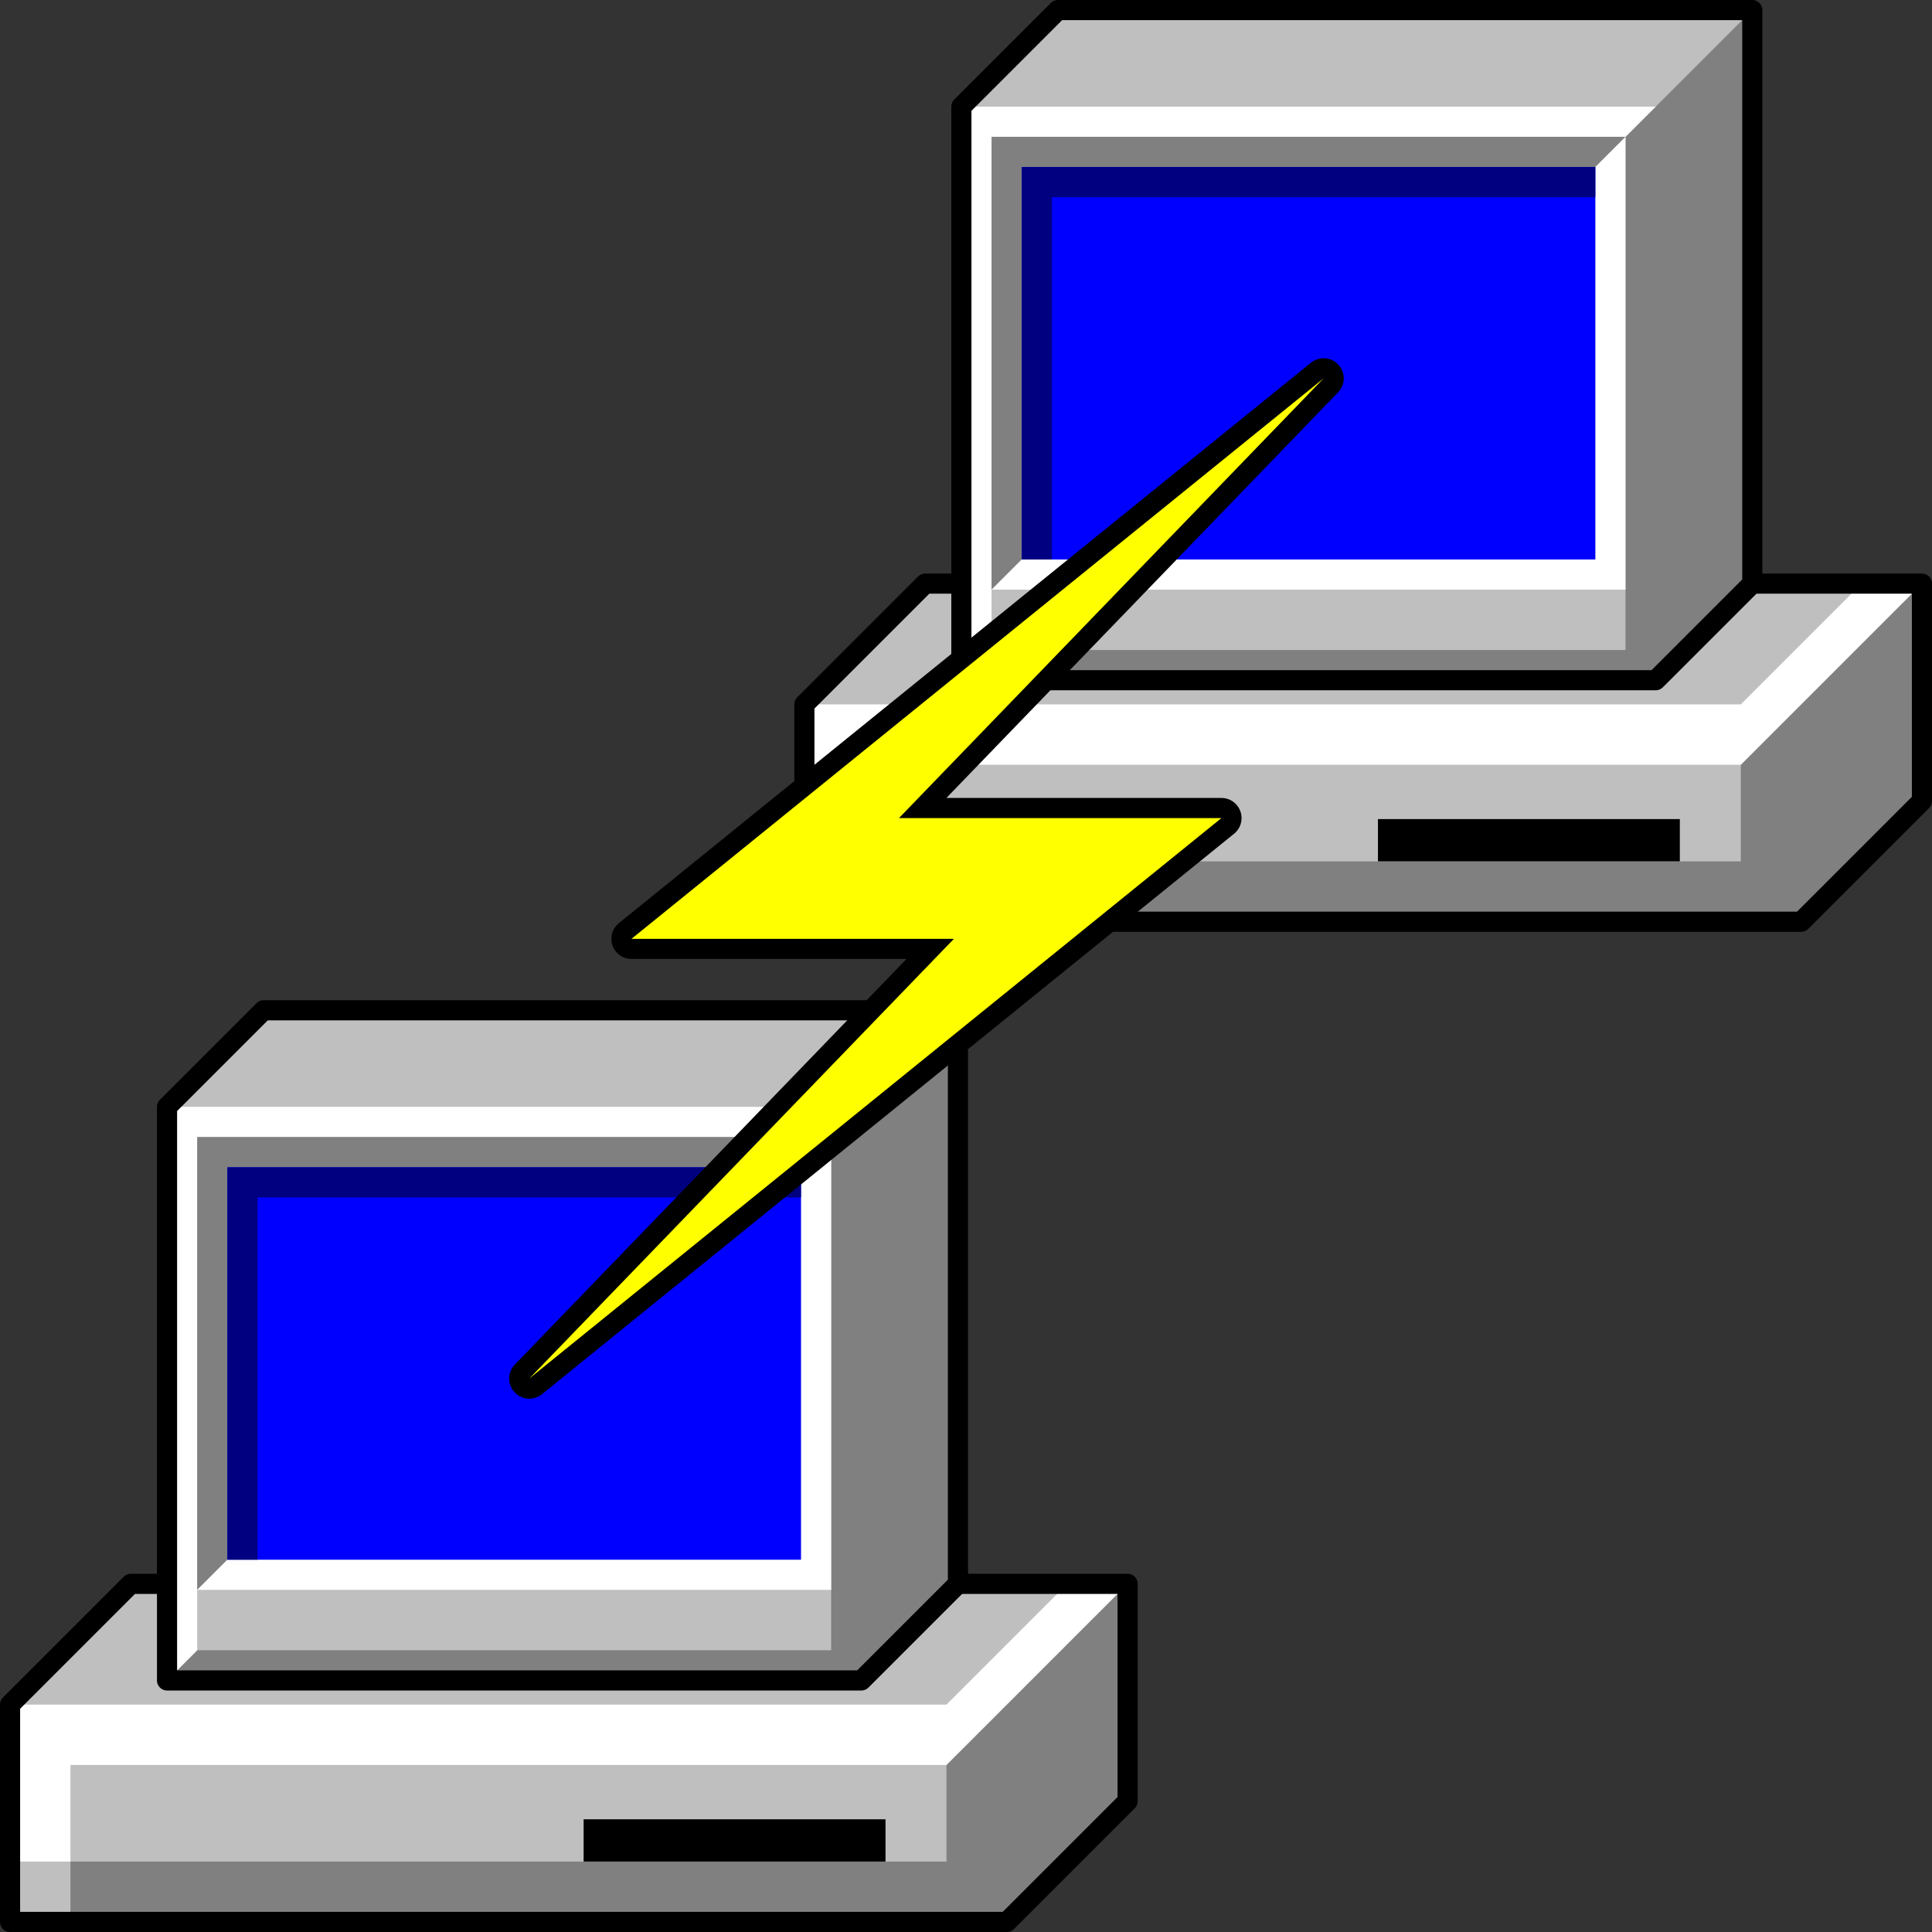
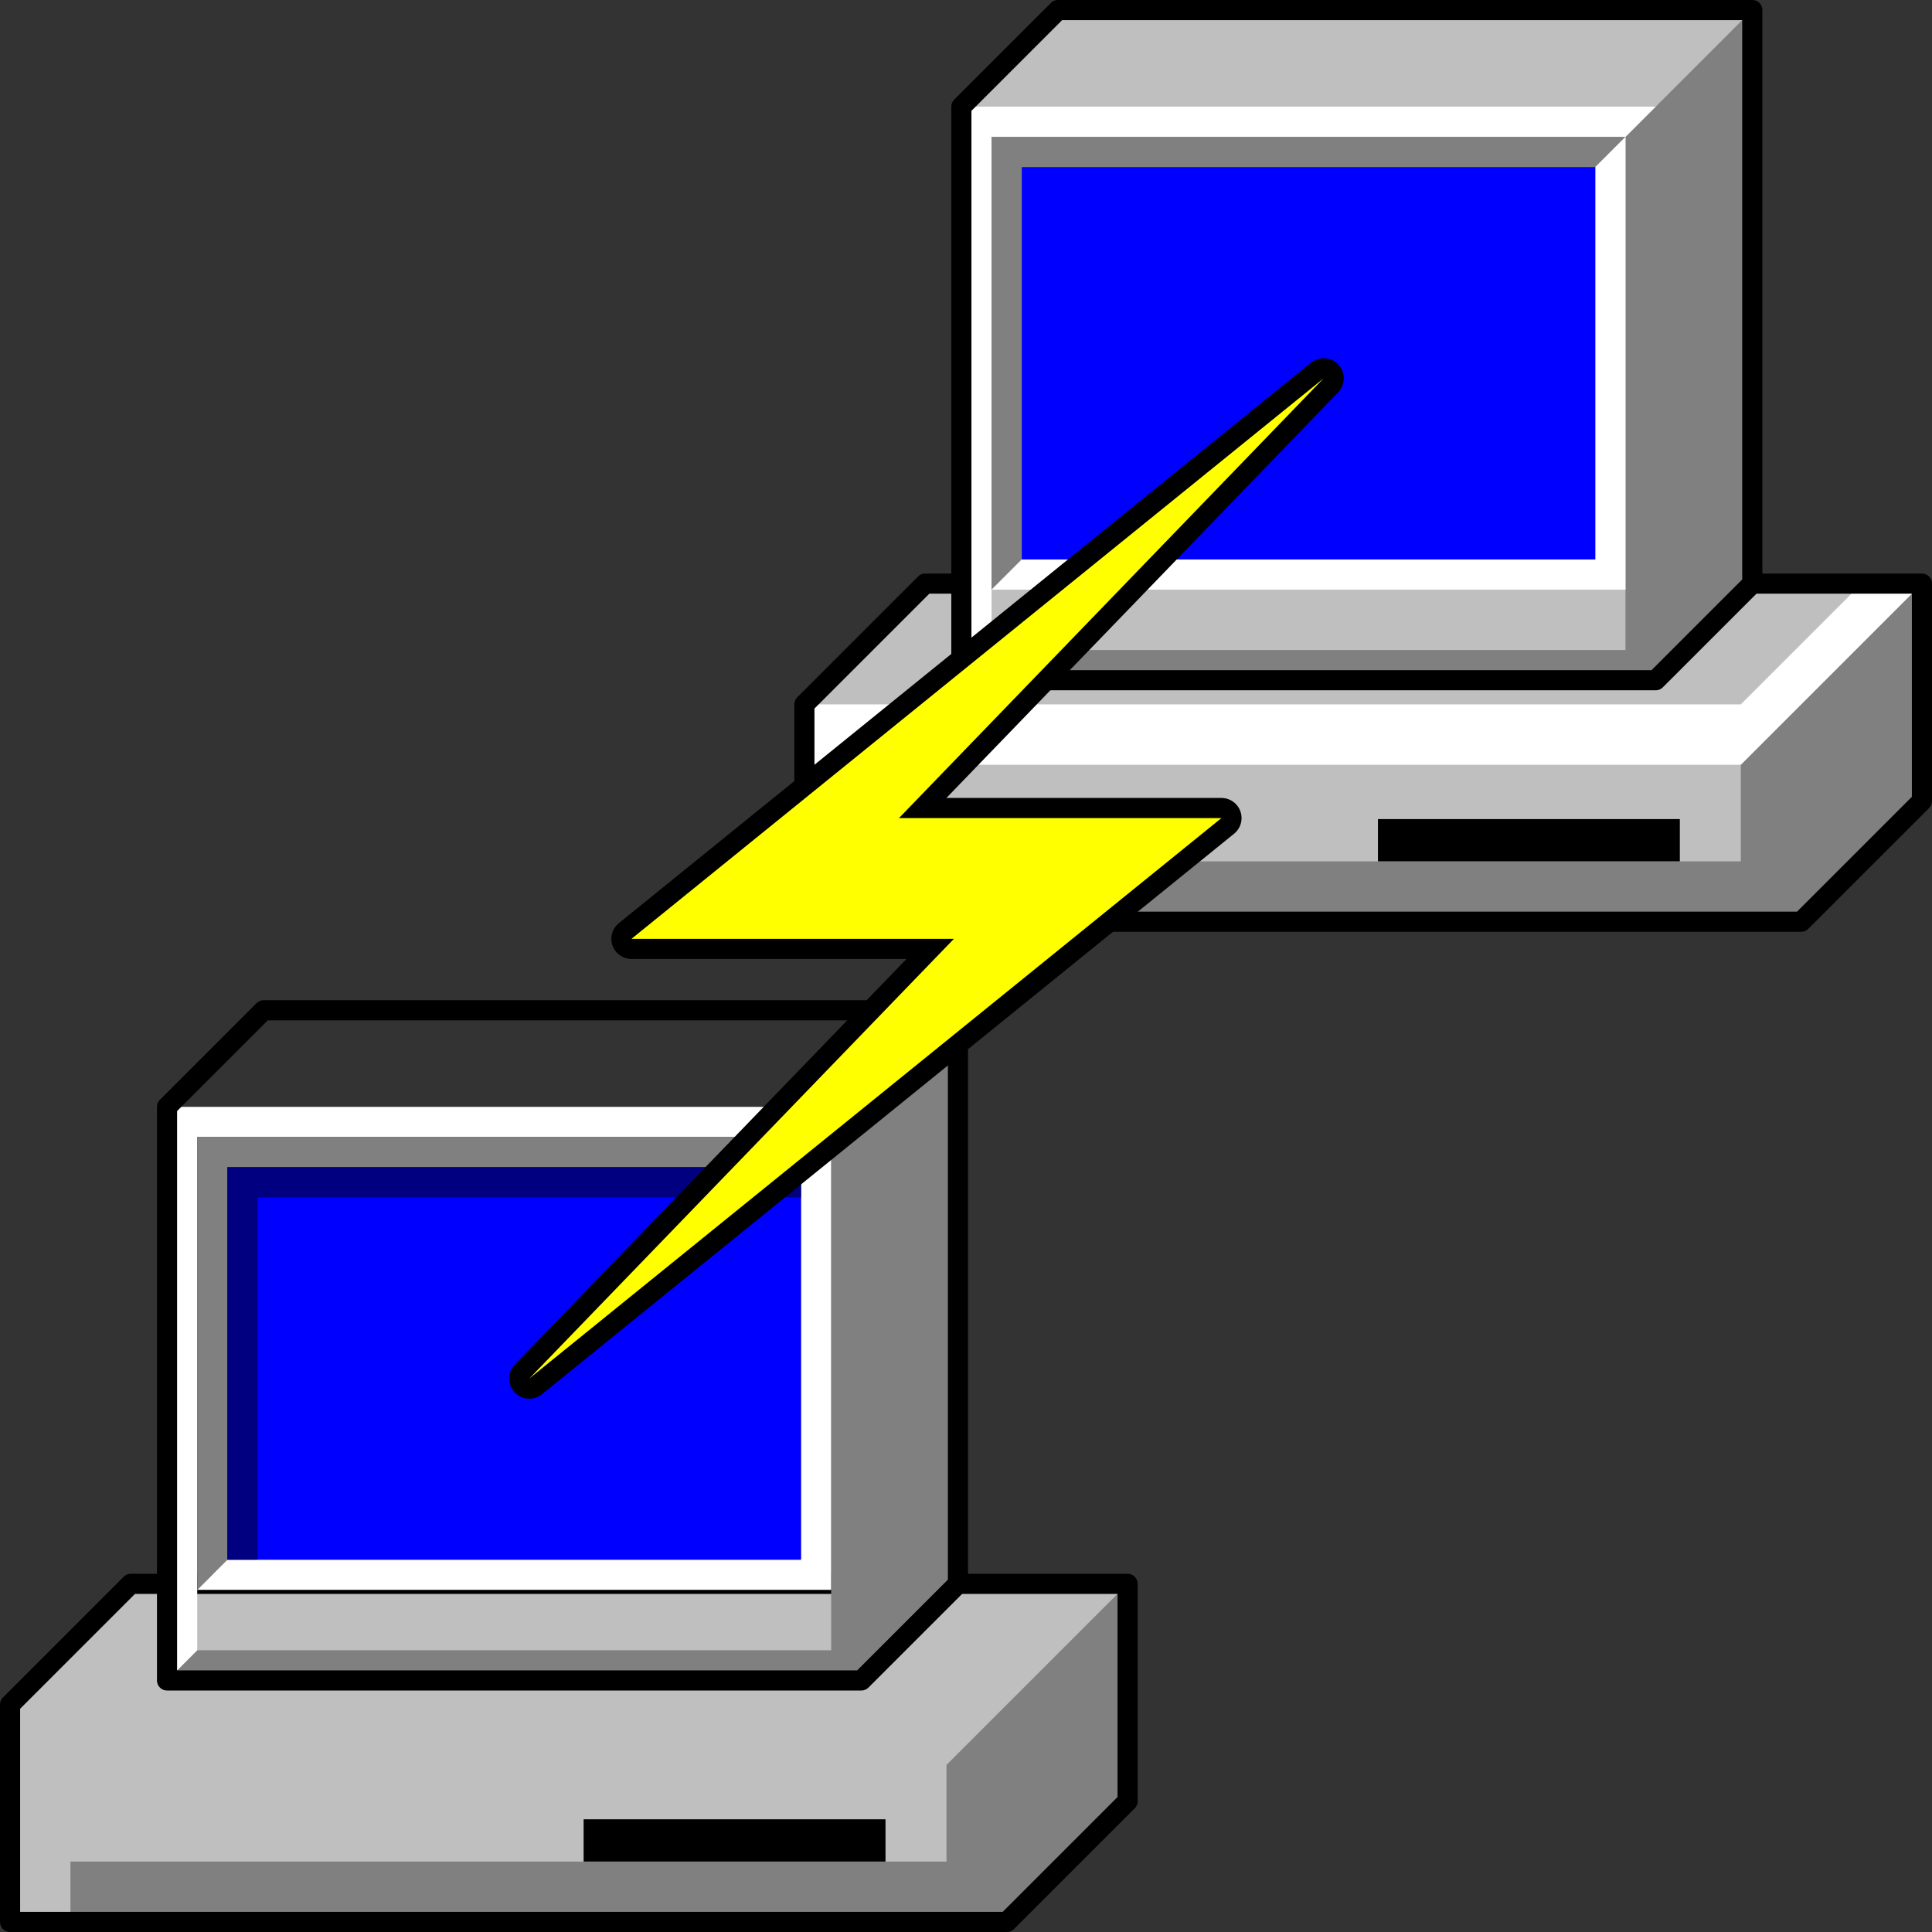
<svg xmlns="http://www.w3.org/2000/svg" viewBox="0 0 48 48">
  <rect x="0" y="0" width="48" height="48" fill="#333333" stroke="none" />
  <g>
    <g>
      <g>
        <polygon points="19.985,22.9 44.75,22.9 47.75,19.9 47.75,14.5 22.985,14.5 19.985,17.5" style="fill:#bfbfbf;stroke:none" />
        <polygon points="21.485,22.9 21.485,21.4 43.25,21.4 43.25,19 47.75,14.5 47.75,19.9 44.75,22.9" style="fill:#808080;stroke:none" />
        <polygon points="19.985,21.4 21.485,21.4 21.485,19 43.25,19 47.75,14.5 46.25,14.5 43.25,17.5 19.985,17.5" style="fill:#ffffff;stroke:none" />
        <rect x="34.235" y="20.35" width="7.5" height="1.05" style="fill:#000000;stroke:none" />
        <polygon points="19.985,22.9 44.75,22.9 47.75,19.9 47.75,14.5 22.985,14.5 19.985,17.5" style="fill:none;stroke:#000000;stroke-linecap:round;stroke-linejoin:round;stroke-width:0.5" />
      </g>
      <g>
        <polygon points="23.885,16.9 41.135,16.9 43.535,14.5 43.535,0.25 26.285,0.25 23.885,2.65" style="fill:#bfbfbf;stroke:none" />
        <polygon points="23.885,16.9 24.635,16.15 40.385,16.15 40.385,3.4 43.535,0.25 43.535,14.5 41.135,16.9" style="fill:#808080;stroke:none" />
        <polygon points="23.885,16.9 24.635,16.15 24.635,3.4 40.385,3.4 41.135,2.65 23.885,2.65" style="fill:#ffffff;stroke:none" />
        <polygon points="24.635,14.65 25.385,13.9 25.385,4.15 39.635,4.15 40.385,3.4 24.635,3.4" style="fill:#808080;stroke:none" />
        <polygon points="24.635,14.65 25.385,13.9 39.635,13.9 39.635,4.15 40.385,3.4 40.385,14.65" style="fill:#ffffff;stroke:none" />
        <rect x="25.385" y="4.15" width="14.25" height="9.75" style="fill:#0000ff;stroke:none" />
-         <polygon points="25.385,13.9 26.135,13.9 26.135,4.9 39.635,4.9 39.635,4.15 25.385,4.15" style="fill:#000080;stroke:none" />
        <polygon points="23.885,16.9 41.135,16.9 43.535,14.5 43.535,0.25 26.285,0.25 23.885,2.65" style="fill:none;stroke:#000000;stroke-linecap:round;stroke-linejoin:round;stroke-width:0.5" />
      </g>
    </g>
    <g>
      <g>
        <polygon points="0.25,47.75 25.015,47.75 28.015,44.75 28.015,39.35 3.25,39.35 0.25,42.35" style="fill:#bfbfbf;stroke:none" />
        <polygon points="1.75,47.75 1.75,46.25 23.515,46.25 23.515,43.85 28.015,39.35 28.015,44.75 25.015,47.75" style="fill:#808080;stroke:none" />
-         <polygon points="0.25,46.25 1.75,46.25 1.75,43.85 23.515,43.85 28.015,39.35 26.515,39.35 23.515,42.35 0.25,42.35" style="fill:#ffffff;stroke:none" />
        <rect x="14.5" y="45.2" width="7.5" height="1.05" style="fill:#000000;stroke:none" />
        <polygon points="0.25,47.75 25.015,47.75 28.015,44.75 28.015,39.35 3.25,39.35 0.25,42.35" style="fill:none;stroke:#000000;stroke-linecap:round;stroke-linejoin:round;stroke-width:0.5" />
      </g>
      <g>
-         <polygon points="4.15,41.75 21.4,41.75 23.8,39.35 23.8,25.1 6.55,25.1 4.15,27.5" style="fill:#bfbfbf;stroke:none" />
        <polygon points="4.15,41.75 4.9,41 20.65,41 20.65,28.25 23.8,25.1 23.8,39.35 21.4,41.75" style="fill:#808080;stroke:none" />
        <polygon points="4.15,41.75 4.9,41 4.9,28.25 20.65,28.25 21.4,27.5 4.15,27.5" style="fill:#ffffff;stroke:none" />
        <polygon points="4.9,39.5 5.65,38.75 5.65,29 19.9,29 20.65,28.25 4.9,28.25" style="fill:#808080;stroke:none" />
        <polygon points="4.9,39.5 5.65,38.75 19.9,38.75 19.9,29 20.65,28.25 20.65,39.5" style="fill:#ffffff;stroke:none" />
        <rect x="5.65" y="29" width="14.25" height="9.75" style="fill:#0000ff;stroke:none" />
        <polygon points="5.65,38.75 6.4,38.75 6.4,29.75 19.9,29.75 19.9,29 5.65,29" style="fill:#000080;stroke:none" />
        <polygon points="4.15,41.75 21.4,41.75 23.8,39.35 23.8,25.1 6.55,25.1 4.15,27.5" style="fill:none;stroke:#000000;stroke-linecap:round;stroke-linejoin:round;stroke-width:0.5" />
      </g>
    </g>
    <g>
      <polygon points="23.7,23.325 13.15,34.25 30.346,20.325 22.335,20.325 32.885,9.4 15.689,23.325" style="stroke:#000000;stroke-linecap:round;stroke-linejoin:round;stroke-width:1" />
      <polygon points="23.7,23.325 13.15,34.25 30.346,20.325 22.335,20.325 32.885,9.4 15.689,23.325" style="fill:#ffff00" />
    </g>
  </g>
</svg>